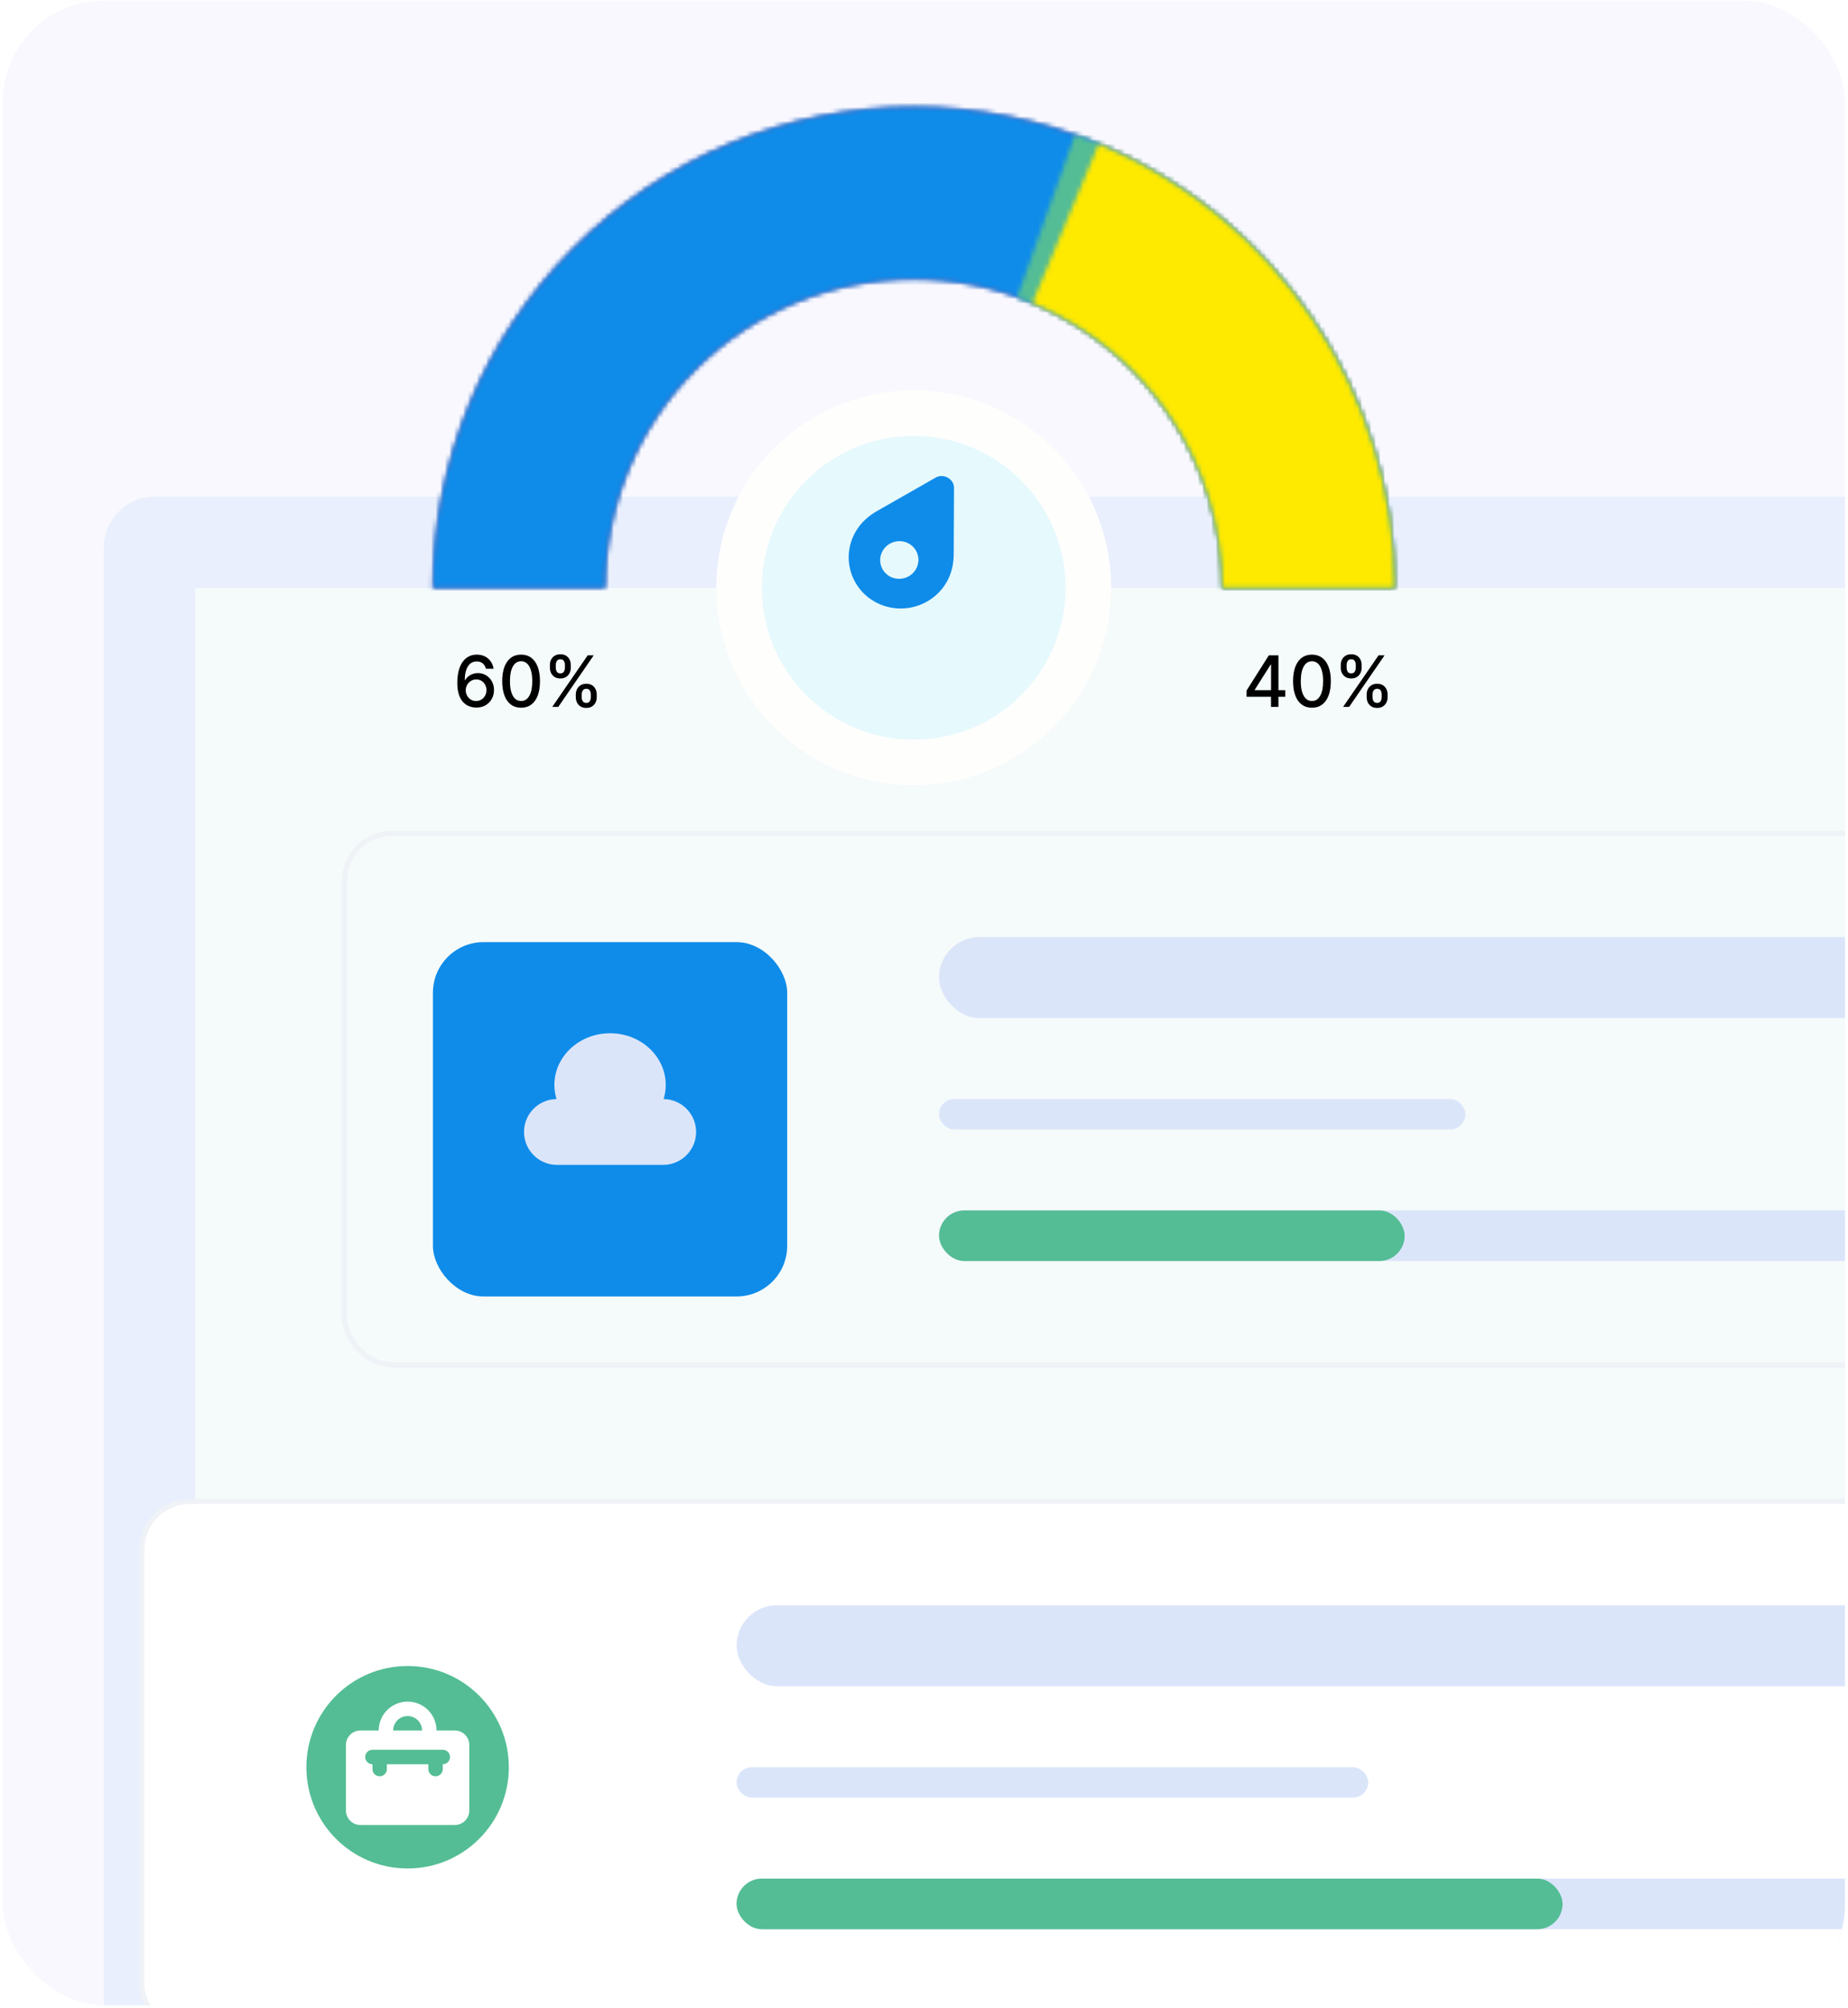
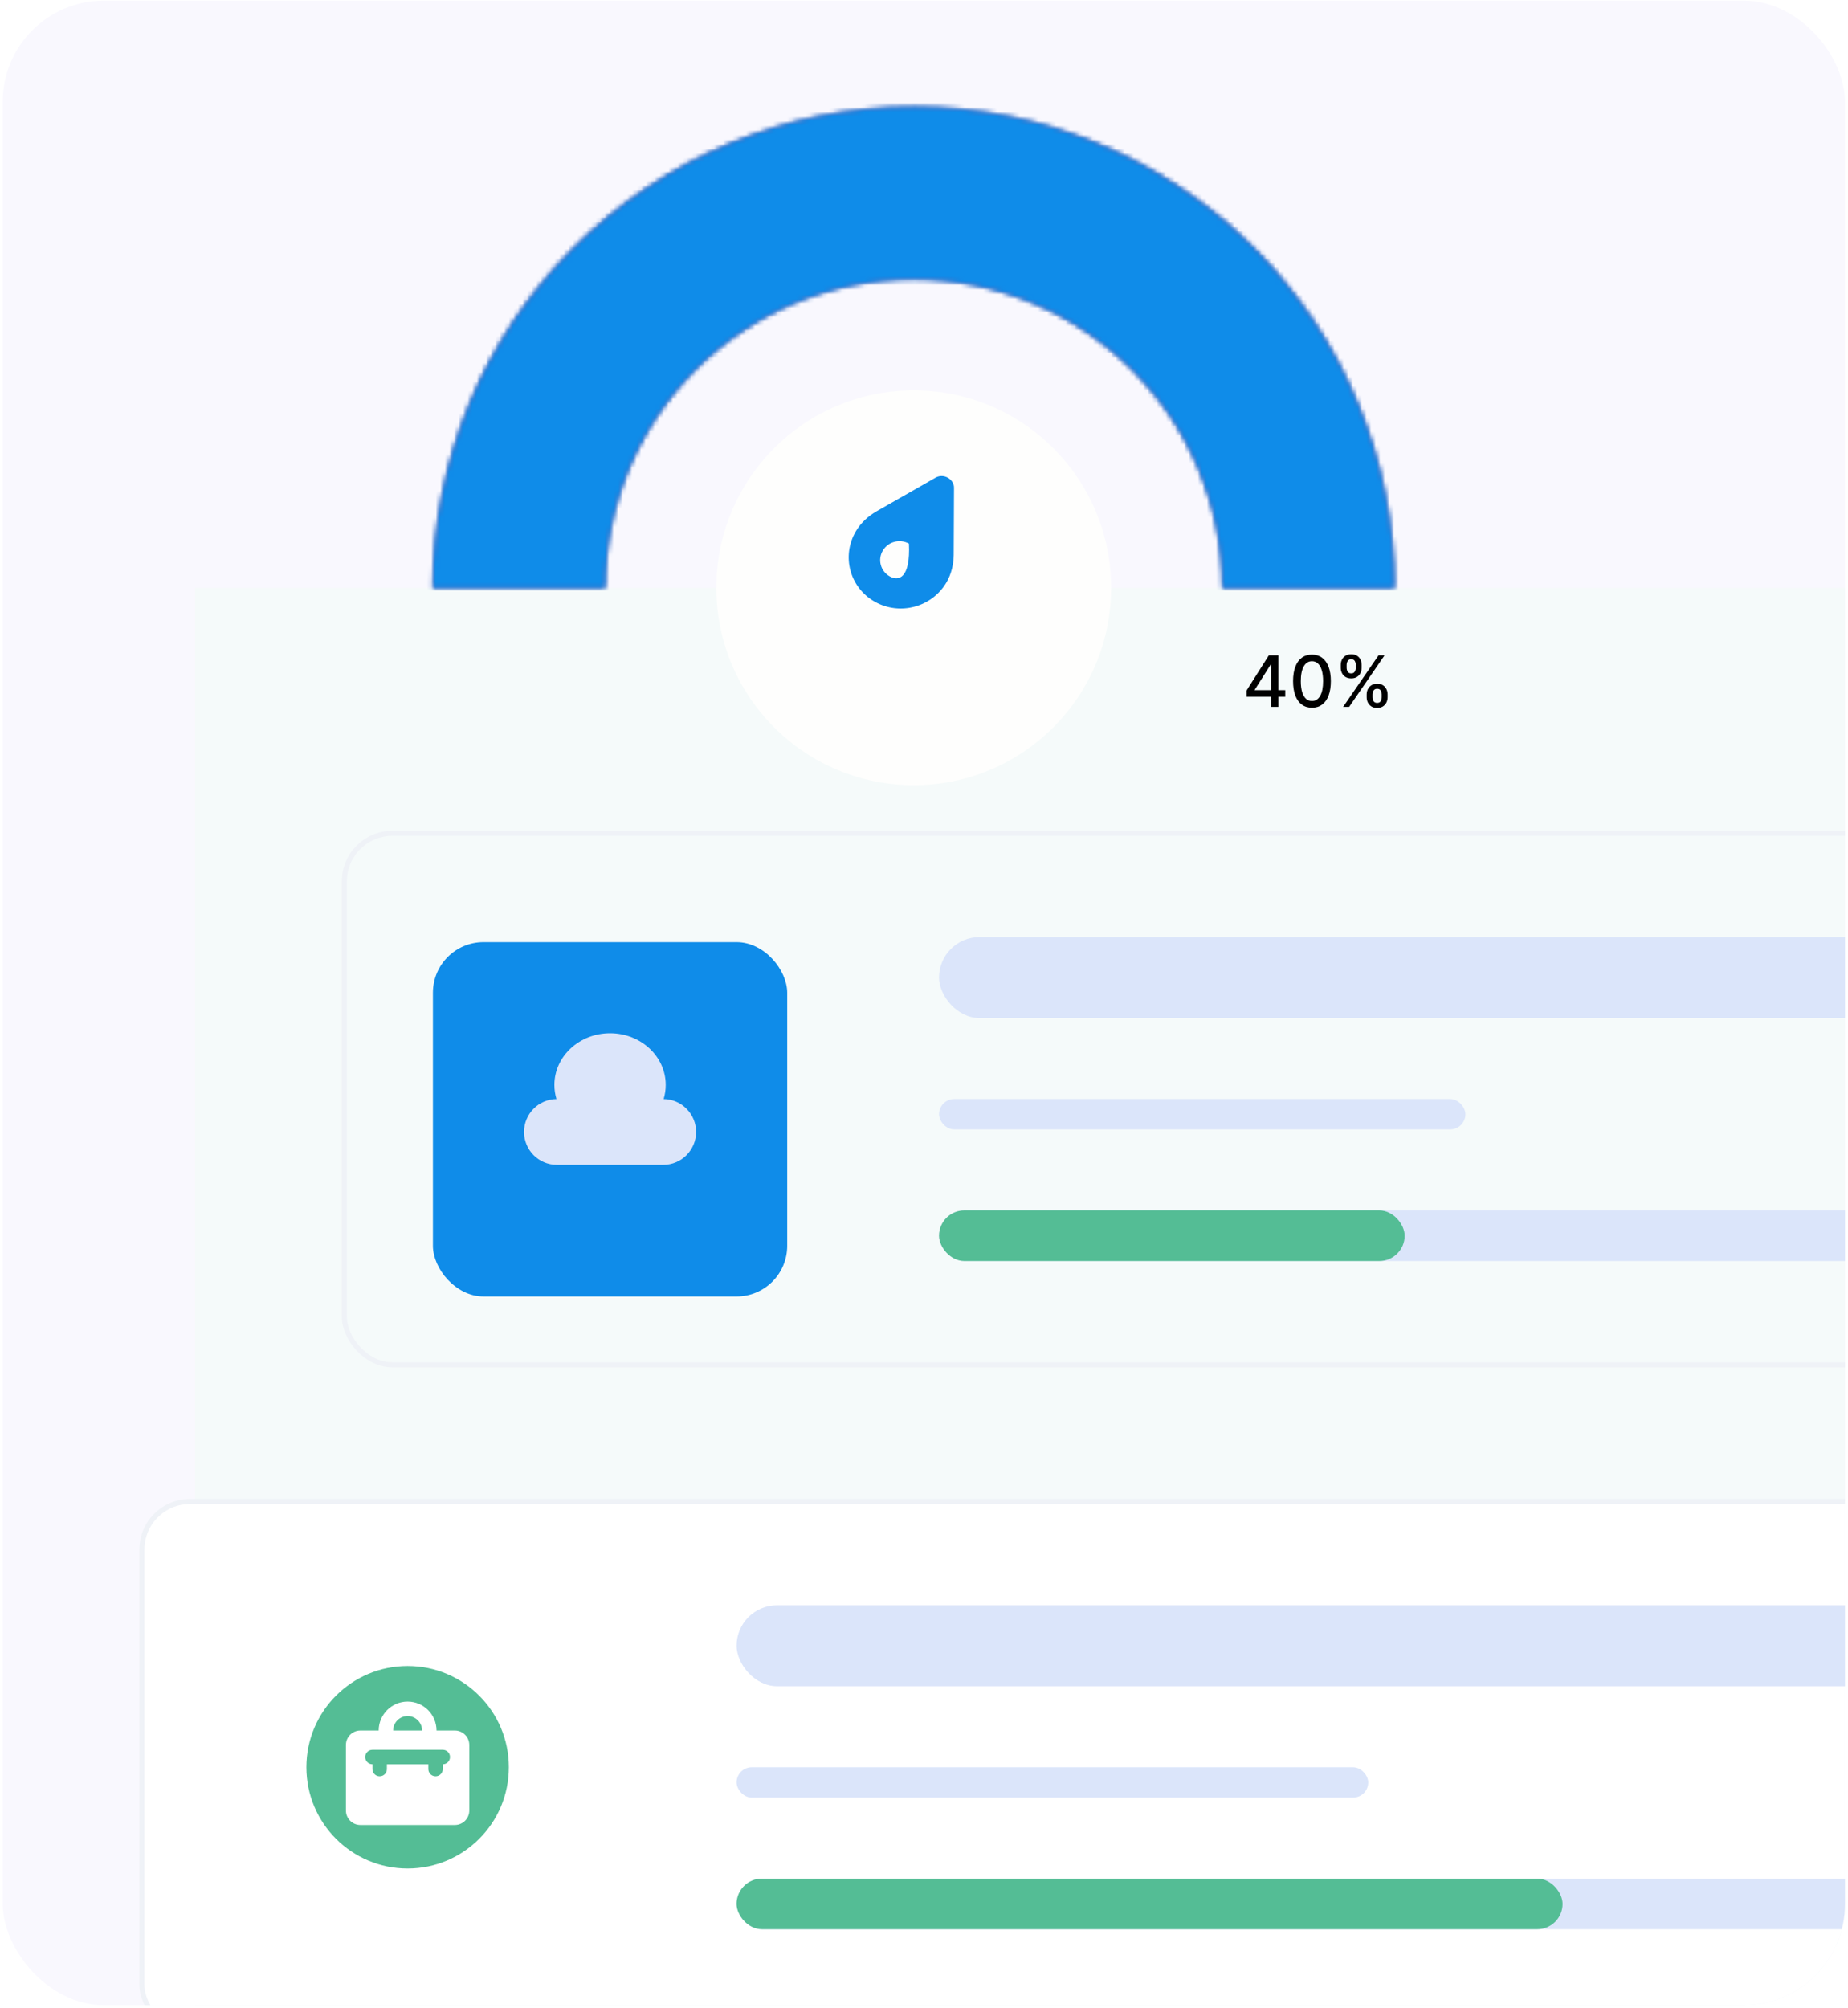
<svg xmlns="http://www.w3.org/2000/svg" width="405" height="440" viewBox="0 0 405 440" fill="none">
  <g clip-path="url(#clip0_51_4557)">
    <rect x="0.596" y="0.132" width="403.742" height="439.236" rx="22.184" fill="#F9F8FE" />
-     <rect x="22.78" y="108.832" width="391.541" height="389.323" rx="11.092" fill="#E9EFFC" />
    <rect x="42.745" y="128.797" width="361.593" height="348.283" fill="#F5FAFA" />
    <rect x="75.466" y="182.592" width="346.065" height="116.464" rx="10.537" stroke="#EFF2F7" stroke-width="1.109" />
    <g filter="url(#filter0_d_51_4557)">
      <rect x="94.876" y="202.003" width="77.643" height="77.643" rx="11.092" fill="#0F8CE9" />
    </g>
    <path fill-rule="evenodd" clip-rule="evenodd" d="M145.439 240.825C145.739 239.843 145.899 238.806 145.899 237.735C145.899 231.477 140.436 226.405 133.698 226.405C126.959 226.405 121.497 231.477 121.497 237.735C121.497 238.806 121.657 239.843 121.956 240.825C118.018 240.876 114.842 244.084 114.842 248.034C114.842 252.016 118.07 255.244 122.051 255.244H145.344C149.326 255.244 152.554 252.016 152.554 248.034C152.554 244.084 149.377 240.876 145.439 240.825Z" fill="#DBE5FA" />
    <rect x="205.795" y="265.226" width="210.745" height="11.092" rx="5.546" fill="#DBE5FA" />
    <rect x="205.795" y="265.226" width="102.045" height="11.092" rx="5.546" fill="#54BD95" />
    <rect x="205.795" y="240.824" width="115.355" height="6.655" rx="3.328" fill="#DBE5FA" />
    <rect x="205.795" y="205.331" width="210.745" height="17.747" rx="8.873" fill="#DBE5FA" />
    <rect x="31.099" y="329.004" width="384.886" height="116.464" rx="10.537" fill="white" stroke="#EFF2F7" stroke-width="1.109" />
    <g filter="url(#filter1_d_51_4557)">
      <rect x="50.509" y="348.415" width="77.643" height="77.643" rx="11.092" fill="white" />
    </g>
    <rect x="161.427" y="411.638" width="252.894" height="11.092" rx="5.546" fill="#DBE5FA" />
    <rect x="161.427" y="411.638" width="181.019" height="11.092" rx="5.546" fill="#54BD95" />
    <rect x="161.427" y="387.236" width="138.426" height="6.655" rx="3.328" fill="#DBE5FA" />
    <rect x="161.427" y="351.743" width="252.894" height="17.747" rx="8.873" fill="#DBE5FA" />
    <g clip-path="url(#clip1_51_4557)">
      <path d="M97.04 383.413H81.621C80.746 383.413 80.037 384.122 80.037 384.997C80.037 385.872 80.746 386.581 81.621 386.581V387.637C81.621 388.512 82.33 389.221 83.205 389.221C84.08 389.221 84.789 388.512 84.789 387.637V386.581H93.872V387.637C93.872 388.512 94.581 389.221 95.456 389.221C96.331 389.221 97.04 388.512 97.04 387.637V386.581C97.915 386.581 98.624 385.872 98.624 384.997C98.624 384.122 97.915 383.413 97.04 383.413Z" fill="#54BD95" />
      <path d="M89.331 376.02C87.581 376.02 86.162 377.439 86.162 379.188H92.499C92.499 377.439 91.08 376.02 89.331 376.02Z" fill="#54BD95" />
      <path d="M89.331 365.053C77.079 365.053 67.147 374.985 67.147 387.236C67.147 399.488 77.079 409.42 89.331 409.42C101.582 409.42 111.514 399.488 111.514 387.236C111.514 374.985 101.582 365.053 89.331 365.053ZM102.849 396.72C102.849 398.47 101.43 399.888 99.68 399.888H78.981C77.231 399.888 75.812 398.47 75.812 396.72V382.357C75.812 380.607 77.231 379.188 78.981 379.188H82.994C82.994 375.689 85.831 372.852 89.331 372.852C92.83 372.852 95.667 375.689 95.667 379.188H99.68C101.43 379.188 102.849 380.607 102.849 382.357V396.72H102.849Z" fill="#54BD95" />
    </g>
    <mask id="path-20-inside-1_51_4557" fill="white">
      <path d="M305.621 128.797C305.621 114.959 302.896 101.257 297.6 88.473C292.305 75.689 284.543 64.072 274.758 54.288C264.974 44.503 253.357 36.741 240.573 31.446C227.789 26.15 214.086 23.425 200.249 23.425C186.411 23.425 172.709 26.15 159.925 31.446C147.14 36.741 135.524 44.503 125.739 54.288C115.955 64.072 108.193 75.689 102.897 88.473C97.602 101.257 94.876 114.959 94.876 128.797H132.603C132.603 119.914 134.353 111.117 137.752 102.91C141.152 94.703 146.135 87.246 152.416 80.964C158.698 74.683 166.155 69.7 174.362 66.301C182.569 62.901 191.365 61.151 200.249 61.151C209.132 61.151 217.928 62.901 226.136 66.301C234.343 69.7 241.8 74.683 248.081 80.964C254.363 87.246 259.346 94.703 262.745 102.91C266.145 111.117 267.894 119.914 267.894 128.797H305.621Z" />
    </mask>
    <path d="M305.621 128.797C305.621 114.959 302.896 101.257 297.6 88.473C292.305 75.689 284.543 64.072 274.758 54.288C264.974 44.503 253.357 36.741 240.573 31.446C227.789 26.15 214.086 23.425 200.249 23.425C186.411 23.425 172.709 26.15 159.925 31.446C147.14 36.741 135.524 44.503 125.739 54.288C115.955 64.072 108.193 75.689 102.897 88.473C97.602 101.257 94.876 114.959 94.876 128.797H132.603C132.603 119.914 134.353 111.117 137.752 102.91C141.152 94.703 146.135 87.246 152.416 80.964C158.698 74.683 166.155 69.7 174.362 66.301C182.569 62.901 191.365 61.151 200.249 61.151C209.132 61.151 217.928 62.901 226.136 66.301C234.343 69.7 241.8 74.683 248.081 80.964C254.363 87.246 259.346 94.703 262.745 102.91C266.145 111.117 267.894 119.914 267.894 128.797H305.621Z" stroke="#52459F" stroke-width="75.424" mask="url(#path-20-inside-1_51_4557)" />
    <mask id="path-21-inside-2_51_4557" fill="white">
      <path d="M305.621 128.797C305.621 100.851 294.519 74.049 274.758 54.288C254.997 34.526 228.195 23.425 200.249 23.425C172.302 23.425 145.5 34.526 125.739 54.288C105.978 74.049 94.876 100.851 94.876 128.797L132.622 128.797C132.622 110.861 139.747 93.66 152.429 80.978C165.112 68.295 182.313 61.17 200.249 61.17C218.185 61.17 235.386 68.295 248.068 80.978C260.751 93.66 267.876 110.861 267.876 128.797H305.621Z" />
    </mask>
    <path d="M305.621 128.797C305.621 100.851 294.519 74.049 274.758 54.288C254.997 34.526 228.195 23.425 200.249 23.425C172.302 23.425 145.5 34.526 125.739 54.288C105.978 74.049 94.876 100.851 94.876 128.797L132.622 128.797C132.622 110.861 139.747 93.66 152.429 80.978C165.112 68.295 182.313 61.17 200.249 61.17C218.185 61.17 235.386 68.295 248.068 80.978C260.751 93.66 267.876 110.861 267.876 128.797H305.621Z" stroke="#0F8CE9" stroke-width="75.424" mask="url(#path-21-inside-2_51_4557)" />
    <mask id="path-22-inside-3_51_4557" fill="white">
-       <path d="M305.621 128.797C305.621 107.047 298.891 85.83 286.353 68.057C273.816 50.284 256.086 36.826 235.596 29.53L222.934 65.089C236.084 69.771 247.463 78.408 255.51 89.815C263.556 101.221 267.876 114.838 267.876 128.797H305.621Z" />
-     </mask>
+       </mask>
    <path d="M305.621 128.797C305.621 107.047 298.891 85.83 286.353 68.057C273.816 50.284 256.086 36.826 235.596 29.53L222.934 65.089C236.084 69.771 247.463 78.408 255.51 89.815C263.556 101.221 267.876 114.838 267.876 128.797H305.621Z" stroke="#54BD95" stroke-width="75.424" mask="url(#path-22-inside-3_51_4557)" />
    <mask id="path-23-inside-4_51_4557" fill="white">
-       <path d="M305.621 128.797C305.621 107.996 299.465 87.66 287.927 70.352C276.39 53.044 259.988 39.538 240.788 31.535L226.266 66.375C238.589 71.511 249.115 80.18 256.52 91.288C263.924 102.396 267.876 115.447 267.876 128.797H305.621Z" />
-     </mask>
+       </mask>
    <path d="M305.621 128.797C305.621 107.996 299.465 87.66 287.927 70.352C276.39 53.044 259.988 39.538 240.788 31.535L226.266 66.375C238.589 71.511 249.115 80.18 256.52 91.288C263.924 102.396 267.876 115.447 267.876 128.797H305.621Z" stroke="#FEE900" stroke-width="75.424" mask="url(#path-23-inside-4_51_4557)" />
-     <path d="M104.342 155.043C103.839 155.036 103.342 154.944 102.853 154.768C102.368 154.591 101.927 154.297 101.53 153.885C101.133 153.473 100.815 152.92 100.576 152.225C100.341 151.531 100.223 150.663 100.223 149.623C100.223 148.637 100.32 147.762 100.515 146.998C100.714 146.233 100.999 145.588 101.37 145.062C101.741 144.533 102.19 144.13 102.716 143.855C103.241 143.579 103.831 143.441 104.486 143.441C105.158 143.441 105.756 143.573 106.278 143.838C106.8 144.103 107.223 144.468 107.546 144.935C107.873 145.402 108.081 145.933 108.169 146.529H106.487C106.373 146.058 106.147 145.674 105.809 145.377C105.471 145.079 105.03 144.93 104.486 144.93C103.659 144.93 103.013 145.29 102.55 146.011C102.091 146.731 101.859 147.733 101.855 149.016H101.938C102.133 148.696 102.372 148.424 102.655 148.2C102.942 147.972 103.261 147.797 103.614 147.676C103.971 147.551 104.346 147.489 104.739 147.489C105.394 147.489 105.986 147.648 106.515 147.968C107.048 148.284 107.473 148.722 107.789 149.281C108.105 149.84 108.263 150.479 108.263 151.2C108.263 151.92 108.099 152.573 107.772 153.157C107.449 153.742 106.993 154.205 106.405 154.547C105.817 154.885 105.129 155.051 104.342 155.043ZM104.337 153.61C104.771 153.61 105.158 153.503 105.5 153.29C105.842 153.076 106.112 152.79 106.311 152.429C106.509 152.069 106.609 151.667 106.609 151.222C106.609 150.788 106.511 150.393 106.316 150.036C106.125 149.68 105.861 149.397 105.522 149.187C105.188 148.977 104.806 148.873 104.375 148.873C104.048 148.873 103.745 148.935 103.466 149.06C103.19 149.185 102.947 149.358 102.738 149.578C102.528 149.799 102.363 150.053 102.241 150.339C102.124 150.623 102.065 150.922 102.065 151.238C102.065 151.661 102.162 152.053 102.357 152.413C102.556 152.773 102.826 153.064 103.168 153.284C103.513 153.501 103.903 153.61 104.337 153.61ZM114.203 155.076C113.332 155.073 112.588 154.843 111.97 154.387C111.352 153.931 110.88 153.268 110.553 152.396C110.226 151.525 110.062 150.475 110.062 149.248C110.062 148.023 110.226 146.978 110.553 146.11C110.884 145.242 111.358 144.581 111.976 144.125C112.597 143.669 113.34 143.441 114.203 143.441C115.067 143.441 115.808 143.671 116.426 144.13C117.043 144.586 117.516 145.248 117.843 146.115C118.174 146.979 118.339 148.023 118.339 149.248C118.339 150.479 118.176 151.531 117.848 152.402C117.521 153.269 117.049 153.933 116.431 154.393C115.814 154.848 115.071 155.076 114.203 155.076ZM114.203 153.604C114.968 153.604 115.566 153.231 115.996 152.485C116.429 151.738 116.646 150.659 116.646 149.248C116.646 148.31 116.547 147.518 116.349 146.871C116.154 146.22 115.872 145.728 115.505 145.393C115.141 145.055 114.707 144.886 114.203 144.886C113.442 144.886 112.845 145.261 112.411 146.011C111.977 146.761 111.759 147.84 111.755 149.248C111.755 150.189 111.852 150.985 112.047 151.635C112.246 152.282 112.527 152.773 112.891 153.108C113.255 153.439 113.692 153.604 114.203 153.604ZM126.19 152.771V152.176C126.19 151.749 126.279 151.36 126.455 151.007C126.635 150.65 126.896 150.365 127.238 150.152C127.584 149.935 128.001 149.827 128.49 149.827C128.99 149.827 129.409 149.933 129.747 150.146C130.085 150.36 130.341 150.645 130.514 151.001C130.69 151.358 130.778 151.749 130.778 152.176V152.771C130.778 153.198 130.69 153.589 130.514 153.946C130.337 154.299 130.078 154.584 129.736 154.801C129.398 155.014 128.982 155.12 128.49 155.12C127.994 155.12 127.574 155.014 127.233 154.801C126.891 154.584 126.632 154.299 126.455 153.946C126.279 153.589 126.19 153.198 126.19 152.771ZM127.475 152.176V152.771C127.475 153.087 127.551 153.374 127.701 153.632C127.852 153.889 128.115 154.018 128.49 154.018C128.861 154.018 129.12 153.889 129.267 153.632C129.414 153.374 129.488 153.087 129.488 152.771V152.176C129.488 151.86 129.416 151.573 129.273 151.316C129.133 151.058 128.872 150.93 128.49 150.93C128.122 150.93 127.861 151.058 127.707 151.316C127.552 151.573 127.475 151.86 127.475 152.176ZM120.511 146.308V145.713C120.511 145.286 120.599 144.895 120.775 144.538C120.955 144.182 121.216 143.897 121.558 143.684C121.904 143.47 122.321 143.364 122.81 143.364C123.31 143.364 123.729 143.47 124.067 143.684C124.406 143.897 124.661 144.182 124.834 144.538C125.007 144.895 125.093 145.286 125.093 145.713V146.308C125.093 146.735 125.005 147.126 124.828 147.483C124.656 147.836 124.398 148.121 124.056 148.338C123.718 148.551 123.303 148.658 122.81 148.658C122.31 148.658 121.889 148.551 121.547 148.338C121.209 148.121 120.952 147.836 120.775 147.483C120.599 147.126 120.511 146.735 120.511 146.308ZM121.801 145.713V146.308C121.801 146.625 121.874 146.911 122.021 147.169C122.172 147.426 122.435 147.555 122.81 147.555C123.178 147.555 123.435 147.426 123.582 147.169C123.733 146.911 123.808 146.625 123.808 146.308V145.713C123.808 145.397 123.736 145.11 123.593 144.853C123.45 144.595 123.189 144.467 122.81 144.467C122.442 144.467 122.181 144.595 122.027 144.853C121.876 145.11 121.801 145.397 121.801 145.713ZM121.034 154.889L128.799 143.595H130.117L122.352 154.889H121.034Z" fill="black" />
    <path d="M273.195 152.683V151.304L278.075 143.595H279.161V145.625H278.472L274.981 151.15V151.238H281.67V152.683H273.195ZM278.549 154.889V152.264L278.56 151.635V143.595H280.176V154.889H278.549ZM287.524 155.076C286.653 155.073 285.908 154.843 285.291 154.387C284.673 153.931 284.201 153.268 283.873 152.396C283.546 151.525 283.383 150.475 283.383 149.248C283.383 148.023 283.546 146.978 283.873 146.11C284.204 145.242 284.679 144.581 285.296 144.125C285.917 143.669 286.66 143.441 287.524 143.441C288.388 143.441 289.129 143.671 289.746 144.13C290.364 144.586 290.836 145.248 291.163 146.115C291.494 146.979 291.66 148.023 291.66 149.248C291.66 150.479 291.496 151.531 291.169 152.402C290.842 153.269 290.369 153.933 289.752 154.393C289.134 154.848 288.392 155.076 287.524 155.076ZM287.524 153.604C288.289 153.604 288.886 153.231 289.316 152.485C289.75 151.738 289.967 150.659 289.967 149.248C289.967 148.31 289.868 147.518 289.669 146.871C289.474 146.22 289.193 145.728 288.825 145.393C288.461 145.055 288.028 144.886 287.524 144.886C286.763 144.886 286.166 145.261 285.732 146.011C285.298 146.761 285.079 147.84 285.076 149.248C285.076 150.189 285.173 150.985 285.368 151.635C285.566 152.282 285.848 152.773 286.212 153.108C286.575 153.439 287.013 153.604 287.524 153.604ZM299.511 152.771V152.176C299.511 151.749 299.599 151.36 299.776 151.007C299.956 150.65 300.217 150.365 300.559 150.152C300.904 149.935 301.321 149.827 301.81 149.827C302.31 149.827 302.729 149.933 303.068 150.146C303.406 150.36 303.661 150.645 303.834 151.001C304.011 151.358 304.099 151.749 304.099 152.176V152.771C304.099 153.198 304.011 153.589 303.834 153.946C303.658 154.299 303.399 154.584 303.057 154.801C302.718 155.014 302.303 155.12 301.81 155.12C301.314 155.12 300.895 155.014 300.553 154.801C300.211 154.584 299.952 154.299 299.776 153.946C299.599 153.589 299.511 153.198 299.511 152.771ZM300.796 152.176V152.771C300.796 153.087 300.871 153.374 301.022 153.632C301.173 153.889 301.435 154.018 301.81 154.018C302.182 154.018 302.441 153.889 302.588 153.632C302.735 153.374 302.809 153.087 302.809 152.771V152.176C302.809 151.86 302.737 151.573 302.593 151.316C302.454 151.058 302.193 150.93 301.81 150.93C301.443 150.93 301.182 151.058 301.027 151.316C300.873 151.573 300.796 151.86 300.796 152.176ZM293.831 146.308V145.713C293.831 145.286 293.919 144.895 294.096 144.538C294.276 144.182 294.537 143.897 294.879 143.684C295.224 143.47 295.642 143.364 296.131 143.364C296.631 143.364 297.05 143.47 297.388 143.684C297.726 143.897 297.982 144.182 298.154 144.538C298.327 144.895 298.414 145.286 298.414 145.713V146.308C298.414 146.735 298.325 147.126 298.149 147.483C297.976 147.836 297.719 148.121 297.377 148.338C297.039 148.551 296.623 148.658 296.131 148.658C295.631 148.658 295.21 148.551 294.868 148.338C294.53 148.121 294.272 147.836 294.096 147.483C293.919 147.126 293.831 146.735 293.831 146.308ZM295.121 145.713V146.308C295.121 146.625 295.195 146.911 295.342 147.169C295.493 147.426 295.756 147.555 296.131 147.555C296.498 147.555 296.756 147.426 296.903 147.169C297.053 146.911 297.129 146.625 297.129 146.308V145.713C297.129 145.397 297.057 145.11 296.914 144.853C296.77 144.595 296.509 144.467 296.131 144.467C295.763 144.467 295.502 144.595 295.348 144.853C295.197 145.11 295.121 145.397 295.121 145.713ZM294.355 154.889L302.119 143.595H303.437L295.673 154.889H294.355Z" fill="black" />
    <circle cx="200.249" cy="128.797" r="43.258" fill="#FEFEFD" />
-     <circle cx="200.249" cy="128.797" r="33.276" fill="#E6F9FD" />
-     <path d="M191.7 131.84C197.19 134.944 204.21 133.066 207.414 127.634C208.531 125.74 208.986 123.586 209.012 121.619L209.077 106.887C209.098 105.935 208.494 105.111 207.723 104.675C206.952 104.238 205.961 104.16 205.089 104.632L192.095 112.042C190.361 113.043 188.709 114.476 187.572 116.403C184.368 121.835 186.211 128.735 191.7 131.84ZM199.202 119.122C201.196 120.249 201.874 122.781 200.71 124.754C199.547 126.727 196.968 127.417 194.974 126.289C192.98 125.162 192.302 122.63 193.466 120.657C194.633 118.678 197.208 117.994 199.202 119.122Z" fill="#0F8CE9" />
+     <path d="M191.7 131.84C197.19 134.944 204.21 133.066 207.414 127.634C208.531 125.74 208.986 123.586 209.012 121.619L209.077 106.887C209.098 105.935 208.494 105.111 207.723 104.675C206.952 104.238 205.961 104.16 205.089 104.632L192.095 112.042C190.361 113.043 188.709 114.476 187.572 116.403C184.368 121.835 186.211 128.735 191.7 131.84ZM199.202 119.122C199.547 126.727 196.968 127.417 194.974 126.289C192.98 125.162 192.302 122.63 193.466 120.657C194.633 118.678 197.208 117.994 199.202 119.122Z" fill="#0F8CE9" />
  </g>
  <defs>
    <filter id="filter0_d_51_4557" x="84.894" y="196.457" width="97.608" height="97.608" filterUnits="userSpaceOnUse" color-interpolation-filters="sRGB">
      <feFlood flood-opacity="0" result="BackgroundImageFix" />
      <feColorMatrix in="SourceAlpha" type="matrix" values="0 0 0 0 0 0 0 0 0 0 0 0 0 0 0 0 0 0 127 0" result="hardAlpha" />
      <feOffset dy="4.437" />
      <feGaussianBlur stdDeviation="4.991" />
      <feComposite in2="hardAlpha" operator="out" />
      <feColorMatrix type="matrix" values="0 0 0 0 0 0 0 0 0 0 0 0 0 0 0 0 0 0 0.05 0" />
      <feBlend mode="normal" in2="BackgroundImageFix" result="effect1_dropShadow_51_4557" />
      <feBlend mode="normal" in="SourceGraphic" in2="effect1_dropShadow_51_4557" result="shape" />
    </filter>
    <filter id="filter1_d_51_4557" x="40.526" y="342.869" width="97.608" height="97.608" filterUnits="userSpaceOnUse" color-interpolation-filters="sRGB">
      <feFlood flood-opacity="0" result="BackgroundImageFix" />
      <feColorMatrix in="SourceAlpha" type="matrix" values="0 0 0 0 0 0 0 0 0 0 0 0 0 0 0 0 0 0 127 0" result="hardAlpha" />
      <feOffset dy="4.437" />
      <feGaussianBlur stdDeviation="4.991" />
      <feComposite in2="hardAlpha" operator="out" />
      <feColorMatrix type="matrix" values="0 0 0 0 0 0 0 0 0 0 0 0 0 0 0 0 0 0 0.05 0" />
      <feBlend mode="normal" in2="BackgroundImageFix" result="effect1_dropShadow_51_4557" />
      <feBlend mode="normal" in="SourceGraphic" in2="effect1_dropShadow_51_4557" result="shape" />
    </filter>
    <clipPath id="clip0_51_4557">
      <rect x="0.596" y="0.132" width="403.742" height="439.236" rx="22.184" fill="white" />
    </clipPath>
    <clipPath id="clip1_51_4557">
      <rect width="44.367" height="44.367" fill="white" transform="translate(67.147 365.053)" />
    </clipPath>
  </defs>
</svg>